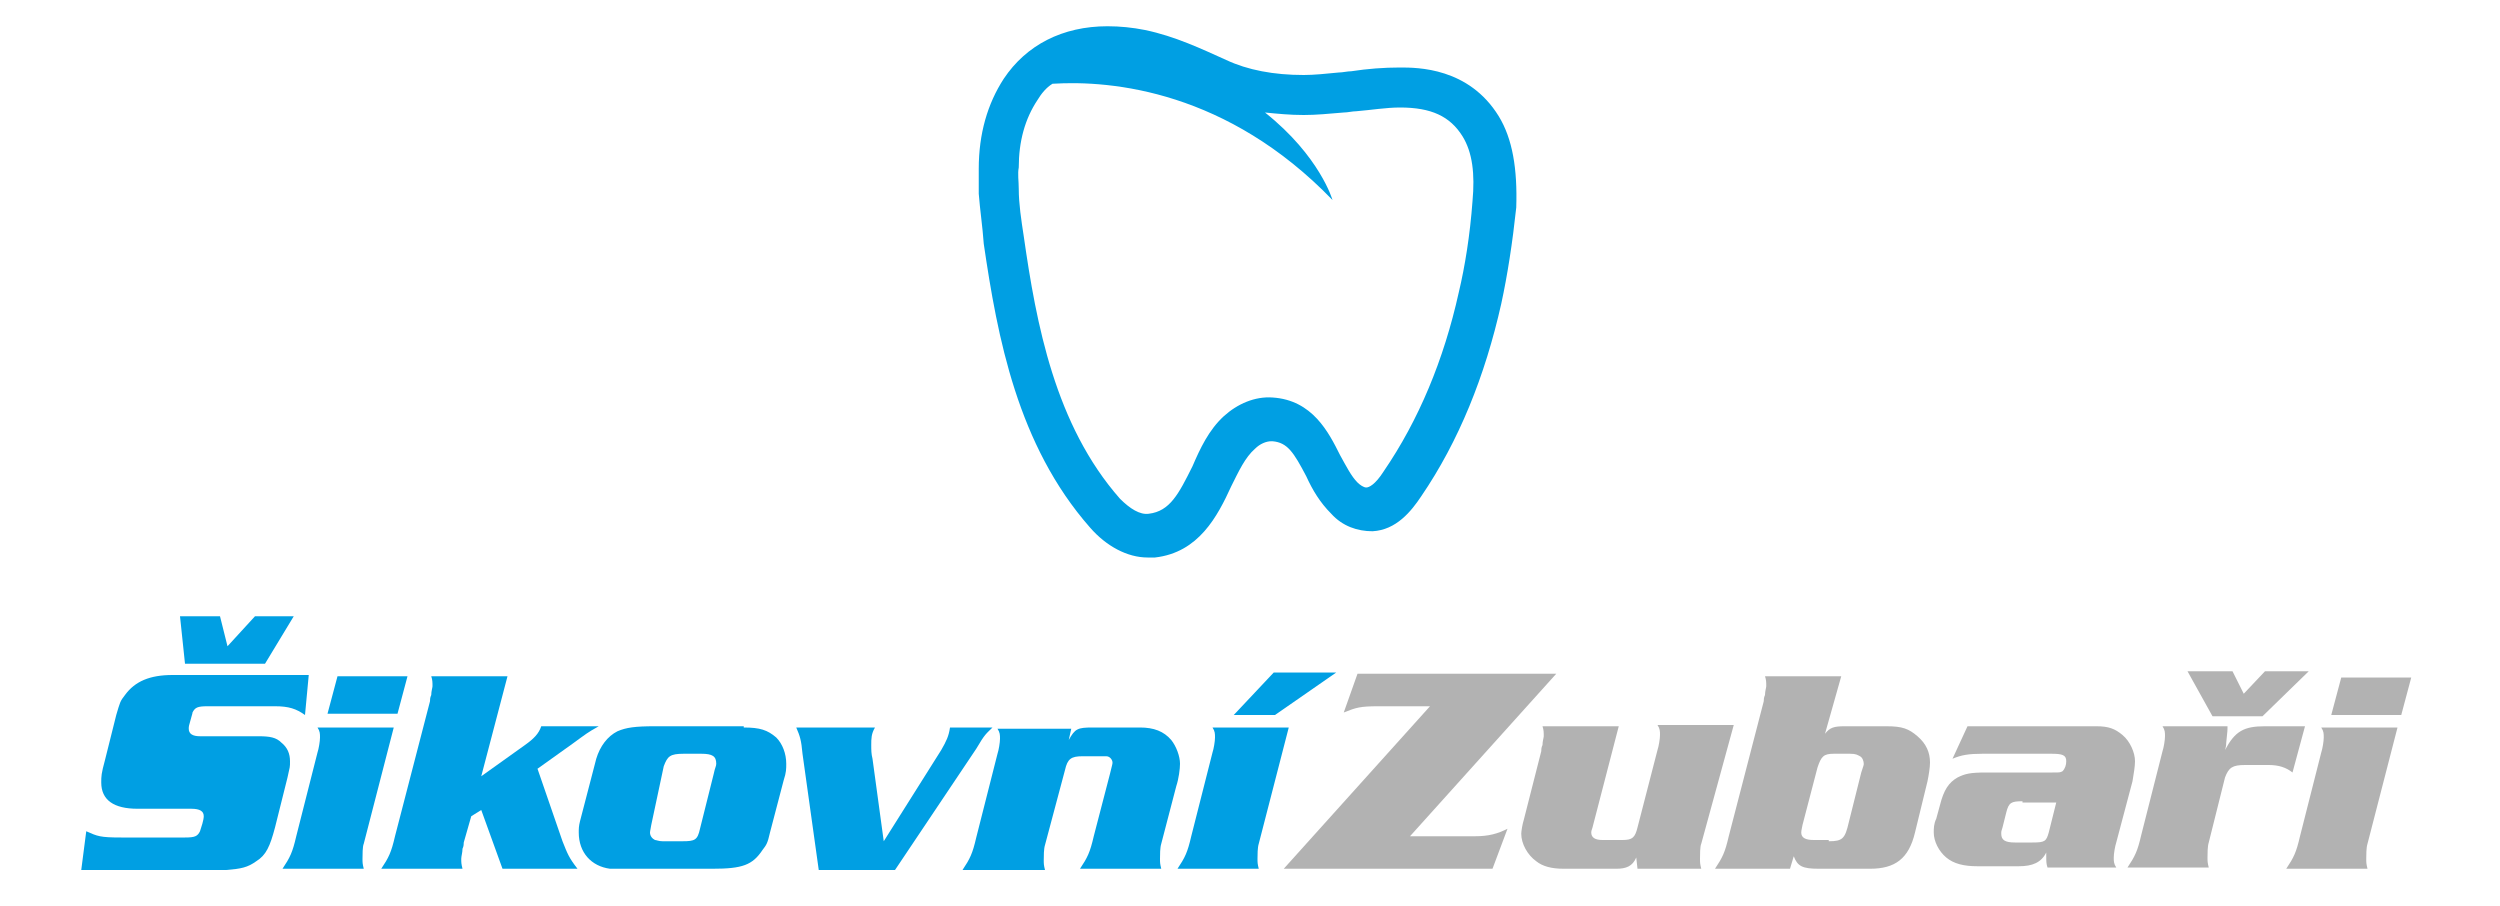
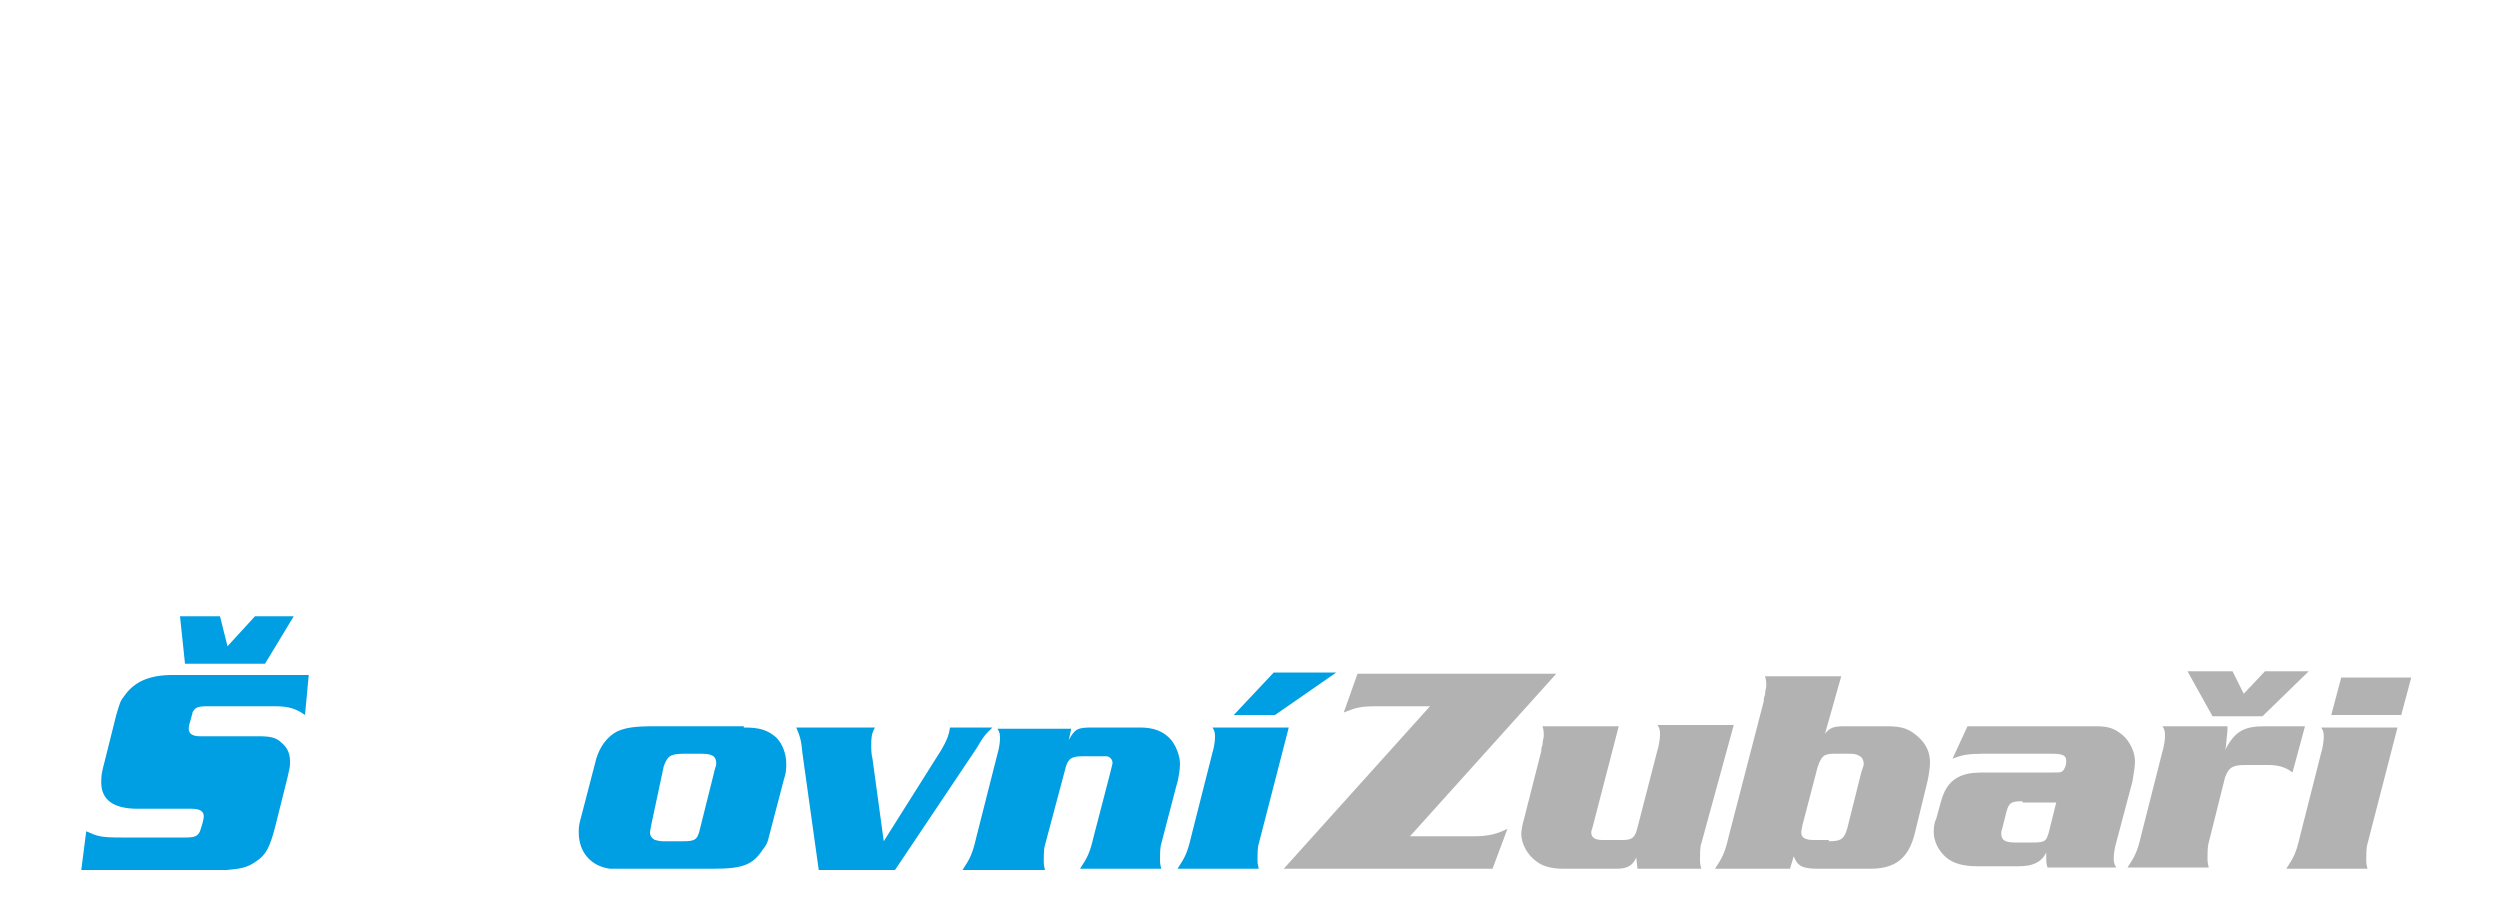
<svg xmlns="http://www.w3.org/2000/svg" version="1.1" id="Layer_1" x="0" y="0" viewBox="0 0 200 72.5" style="enable-background:new 0 0 200 72.5" xml:space="preserve">
  <style>.st0{fill:#009fe3}.st1{fill:#b2b2b2}</style>
-   <path class="st0" d="M117.8 16.1c-.2 2.7-.6 5.2-1.1 7.3-1.2 5.4-3.2 10.2-6 14.3-.7 1.1-1.2 1.3-1.4 1.3-.2 0-.5-.2-.7-.4-.5-.5-.9-1.3-1.4-2.2-.9-1.8-2.2-4.4-5.4-4.6-1.4-.1-2.8.5-3.9 1.5-1.2 1.1-1.9 2.6-2.5 4-1.1 2.2-1.8 3.6-3.5 3.8-.7.1-1.5-.4-2.3-1.2-5.2-5.9-6.7-14-7.7-21-.2-1.3-.4-2.6-.4-3.8 0-.6-.1-1.2 0-1.7 0-2.1.5-3.9 1.5-5.4.3-.5.7-1 1.2-1.3 4.8-.3 14 .6 22.4 9.3 0 0-1-3.5-5.4-7 1 .1 2 .2 3.1.2 1 0 2-.1 3.2-.2.3 0 .7-.1 1-.1 1.2-.1 2.4-.3 3.5-.3 2.5 0 4 .7 5 2.3.8 1.3 1 3 .8 5.2m2.1-6.8c-2.4-3.9-6.5-3.9-7.9-3.9-1.3 0-2.6.1-3.9.3-.3 0-.7.1-1 .1-1 .1-2 .2-2.8.2-2.4 0-4.5-.4-6.2-1.2-2-.9-4.1-1.9-6.5-2.4-1-.2-2-.3-3-.3-3.6 0-6.5 1.5-8.3 4.2-1.3 2-2 4.4-2 7.2v2c.1 1.3.3 2.6.4 4 1.1 7.5 2.7 16.1 8.5 22.7 1.3 1.5 3 2.4 4.6 2.4h.6c3.5-.4 5-3.3 6.1-5.7.6-1.2 1.1-2.3 1.9-3 .4-.4.9-.6 1.3-.6h.1c1.2.1 1.7.9 2.7 2.8.5 1.1 1.1 2.1 2 3 .9 1 2.1 1.4 3.3 1.4 1.9-.1 3.1-1.6 3.9-2.8 3-4.4 5.1-9.6 6.4-15.4.5-2.3.9-4.9 1.2-7.7.1-3.1-.3-5.5-1.4-7.3M31.8 57.1h-5.6l.8-3h5.6l-.8 3zm-2.7 10.4c-.1.2-.1.9-.1 1.2s0 .4.1.8h-6.5c.6-.9.8-1.3 1.1-2.6l1.7-6.7c.1-.3.2-.9.2-1.2 0-.3 0-.5-.2-.8h6.1l-2.4 9.3zM38.5 62.1l3.5-2.5c.7-.5 1.1-.9 1.3-1.5h4.6c-.9.5-1 .6-2.1 1.4l-2.8 2 2 5.8c.4 1 .5 1.3 1.2 2.2h-6l-1.7-4.7-.8.5-.6 2.1c0 .1 0 .3-.1.5 0 .3-.1.6-.1.8 0 .3 0 .4.1.8h-6.5c.6-.9.8-1.3 1.1-2.6l2.8-10.8c0-.1 0-.3.1-.5 0-.3.1-.6.1-.7 0-.3 0-.5-.1-.8h6.1l-2.1 8z" />
  <path class="st0" d="M52.1 66c-.1.5-.1.6-.1.6 0 .3.2.5.4.6.1 0 .3.1.6.1h1.6c1 0 1.2-.1 1.4-1l1.1-4.4c.1-.5.2-.6.2-.8 0-.6-.3-.8-1.2-.8h-1.4c-1.1 0-1.3.2-1.6 1l-1 4.7zm7.4-7.8c1.3 0 1.9.2 2.6.8.5.5.8 1.3.8 2.1 0 .4 0 .7-.2 1.3l-1.1 4.2c-.2.9-.3 1-.6 1.4-.8 1.2-1.6 1.5-4 1.5H48.8c-1.5-.2-2.5-1.3-2.5-2.9 0-.3 0-.5.1-.9l1.3-5c.3-1 .9-1.8 1.7-2.2.7-.3 1.4-.4 3-.4h7.1v.1zM75.3 60c.4-.7.6-1.1.7-1.8h3.4c-.5.5-.6.5-1.3 1.7l-6.5 9.7h-6.1l-1.3-9.3c-.1-1.1-.2-1.4-.5-2.1H70c-.3.5-.3.9-.3 1.4 0 .4 0 .7.1 1.1l.9 6.6 4.6-7.3zM85.5 59.2c.5-.9.7-1 1.9-1h3.8c1.1 0 1.9.3 2.5 1 .4.5.7 1.3.7 1.9 0 .4-.1 1.2-.3 1.8l-1.2 4.6c-.1.3-.1.9-.1 1.2s0 .4.1.8h-6.5c.6-.9.8-1.3 1.1-2.6l1.3-5c.2-.8.2-.8.2-.9 0-.2-.2-.5-.5-.5h-1.9c-.9 0-1.2.2-1.4 1.1l-1.6 6c-.1.3-.1.9-.1 1.2 0 .3 0 .4.1.8H77c.6-.9.8-1.3 1.1-2.6l1.7-6.7c.1-.3.2-.9.2-1.2s0-.5-.2-.8h5.9l-.2.9zM100.7 67.5c-.1.3-.1.9-.1 1.2s0 .4.1.8h-6.5c.6-.9.8-1.3 1.1-2.6l1.7-6.7c.1-.3.2-.9.2-1.2 0-.3 0-.5-.2-.8h6.1l-2.4 9.3z" />
  <path class="st1" d="M136.1 67.5c-.1.2-.1.9-.1 1.2s0 .4.1.8H131l-.1-.9c-.3.7-.8.9-1.6.9h-4.2c-1 0-1.7-.2-2.2-.6-.7-.5-1.2-1.4-1.2-2.2 0-.2.1-.8.2-1.1l1.4-5.5c0-.1 0-.3.1-.5 0-.3.1-.6.1-.7 0-.3 0-.5-.1-.8h6.1l-2.1 8.1c-.1.3-.1.3-.1.4 0 .4.3.6.9.6h1.6c.8 0 1-.2 1.2-1l1.6-6.2c.1-.3.2-.9.2-1.2 0-.3 0-.5-.2-.8h6.1l-2.6 9.5zM146.3 67.3c1.1 0 1.3-.2 1.6-1.5l1-4c.2-.6.2-.6.2-.7 0-.2-.1-.5-.3-.6-.2-.1-.3-.2-.8-.2h-1.3c-.8 0-1 .2-1.3 1.1l-1.2 4.6c-.1.5-.1.5-.1.6 0 .4.3.6 1 .6h1.2v.1zm-.3-8.6c.4-.5.7-.6 1.6-.6h3.3c1.3 0 1.8.2 2.5.8.7.6 1 1.3 1 2.1 0 .4-.1 1-.2 1.5l-1 4.1c-.5 2.1-1.6 2.9-3.6 2.9h-4.1c-1.3 0-1.7-.2-2-1l-.3 1h-6c.6-.9.8-1.3 1.1-2.6l2.8-10.8c0-.1 0-.3.1-.5 0-.3.1-.6.1-.7 0-.3 0-.5-.1-.8h6.1l-1.3 4.6zM161.8 64.1c-.9 0-1.1.1-1.3.9l-.3 1.2c-.1.3-.1.3-.1.5 0 .5.3.7 1.1.7h1.4c1 0 1.1-.1 1.3-.8l.6-2.4h-2.7v-.1zm5.9-6c1 0 1.5.2 2.1.7.6.5 1 1.4 1 2.1 0 .4-.1 1-.2 1.6l-1.3 4.9c-.1.3-.2.9-.2 1.2 0 .3 0 .5.2.8h-5.5c-.1-.3-.1-.5-.1-.9v-.3c-.4.8-1.1 1.1-2.2 1.1h-3.3c-1.1 0-1.9-.2-2.5-.7-.6-.5-1-1.3-1-2 0-.3 0-.7.2-1.1l.3-1.1c.3-1.2.7-1.8 1.4-2.2.6-.3 1-.4 2.3-.4h5.3c.6 0 .6 0 .8-.1.2-.2.3-.5.3-.8 0-.5-.3-.6-1.2-.6h-5.5c-1.1 0-1.7.1-2.4.4l1.2-2.6h10.3zM178.2 58.1c0 .4 0 .3-.1 1.3 0 .1 0 .3-.1.6.8-1.5 1.5-1.9 3.2-1.9h3.2l-1 3.7c-.5-.4-1.1-.6-1.9-.6h-1.9c-1 0-1.3.2-1.6 1l-1.3 5.2c-.1.3-.1.9-.1 1.2 0 .3 0 .4.1.8h-6.5c.6-.9.8-1.3 1.1-2.6l1.7-6.7c.1-.3.2-.9.2-1.2 0-.3 0-.5-.2-.8h5.2zM189.4 67.5c-.1.3-.1.9-.1 1.2s0 .4.1.8h-6.5c.6-.9.8-1.3 1.1-2.6l1.7-6.7c.1-.3.2-.9.2-1.2 0-.3 0-.5-.2-.8h6.1l-2.4 9.3zM192.1 57.2h-5.6l.8-3h5.6l-.8 3zM175 53.7h3.6l.9 1.8 1.7-1.8h3.5l-3.7 3.6h-4l-2-3.6z" />
  <path class="st0" d="M98.7 57.2h3.3l4.9-3.4h-5l-3.2 3.4zM24.4 57.2c-.7-.5-1.3-.7-2.4-.7h-5.4c-.8 0-1 .1-1.2.5 0 .1 0 0-.1.4-.2.7-.2.7-.2.9 0 .4.3.6.9.6h4.7c.9 0 1.4.1 1.8.5.5.4.7.9.7 1.5 0 .5 0 .4-.2 1.3l-1 4c-.4 1.5-.7 2.2-1.5 2.7-.7.5-1.2.6-2.4.7H6.5l.4-3.1c.9.4 1.1.5 2.8.5h5.1c.8 0 1-.1 1.2-.5.1-.3.3-.9.3-1.2 0-.4-.3-.6-1-.6H11c-1.9 0-2.9-.7-2.9-2.1 0-.5 0-.7.3-1.8l.9-3.6c.3-1 .3-1.1.7-1.6.8-1.1 2-1.6 3.8-1.6h10.9l-.3 3.2zM14.8 53.1l-.4-3.8h3.2l.6 2.4 2.2-2.4h3.1l-2.3 3.8h-6.4z" />
  <path class="st1" d="M112.8 66.9h5.2c1.1 0 1.8-.2 2.6-.6l-1.2 3.2h-16.7l11.7-13h-4.1c-1.5 0-1.8.1-2.8.5l1.1-3.1h15.9l-11.7 13z" />
</svg>